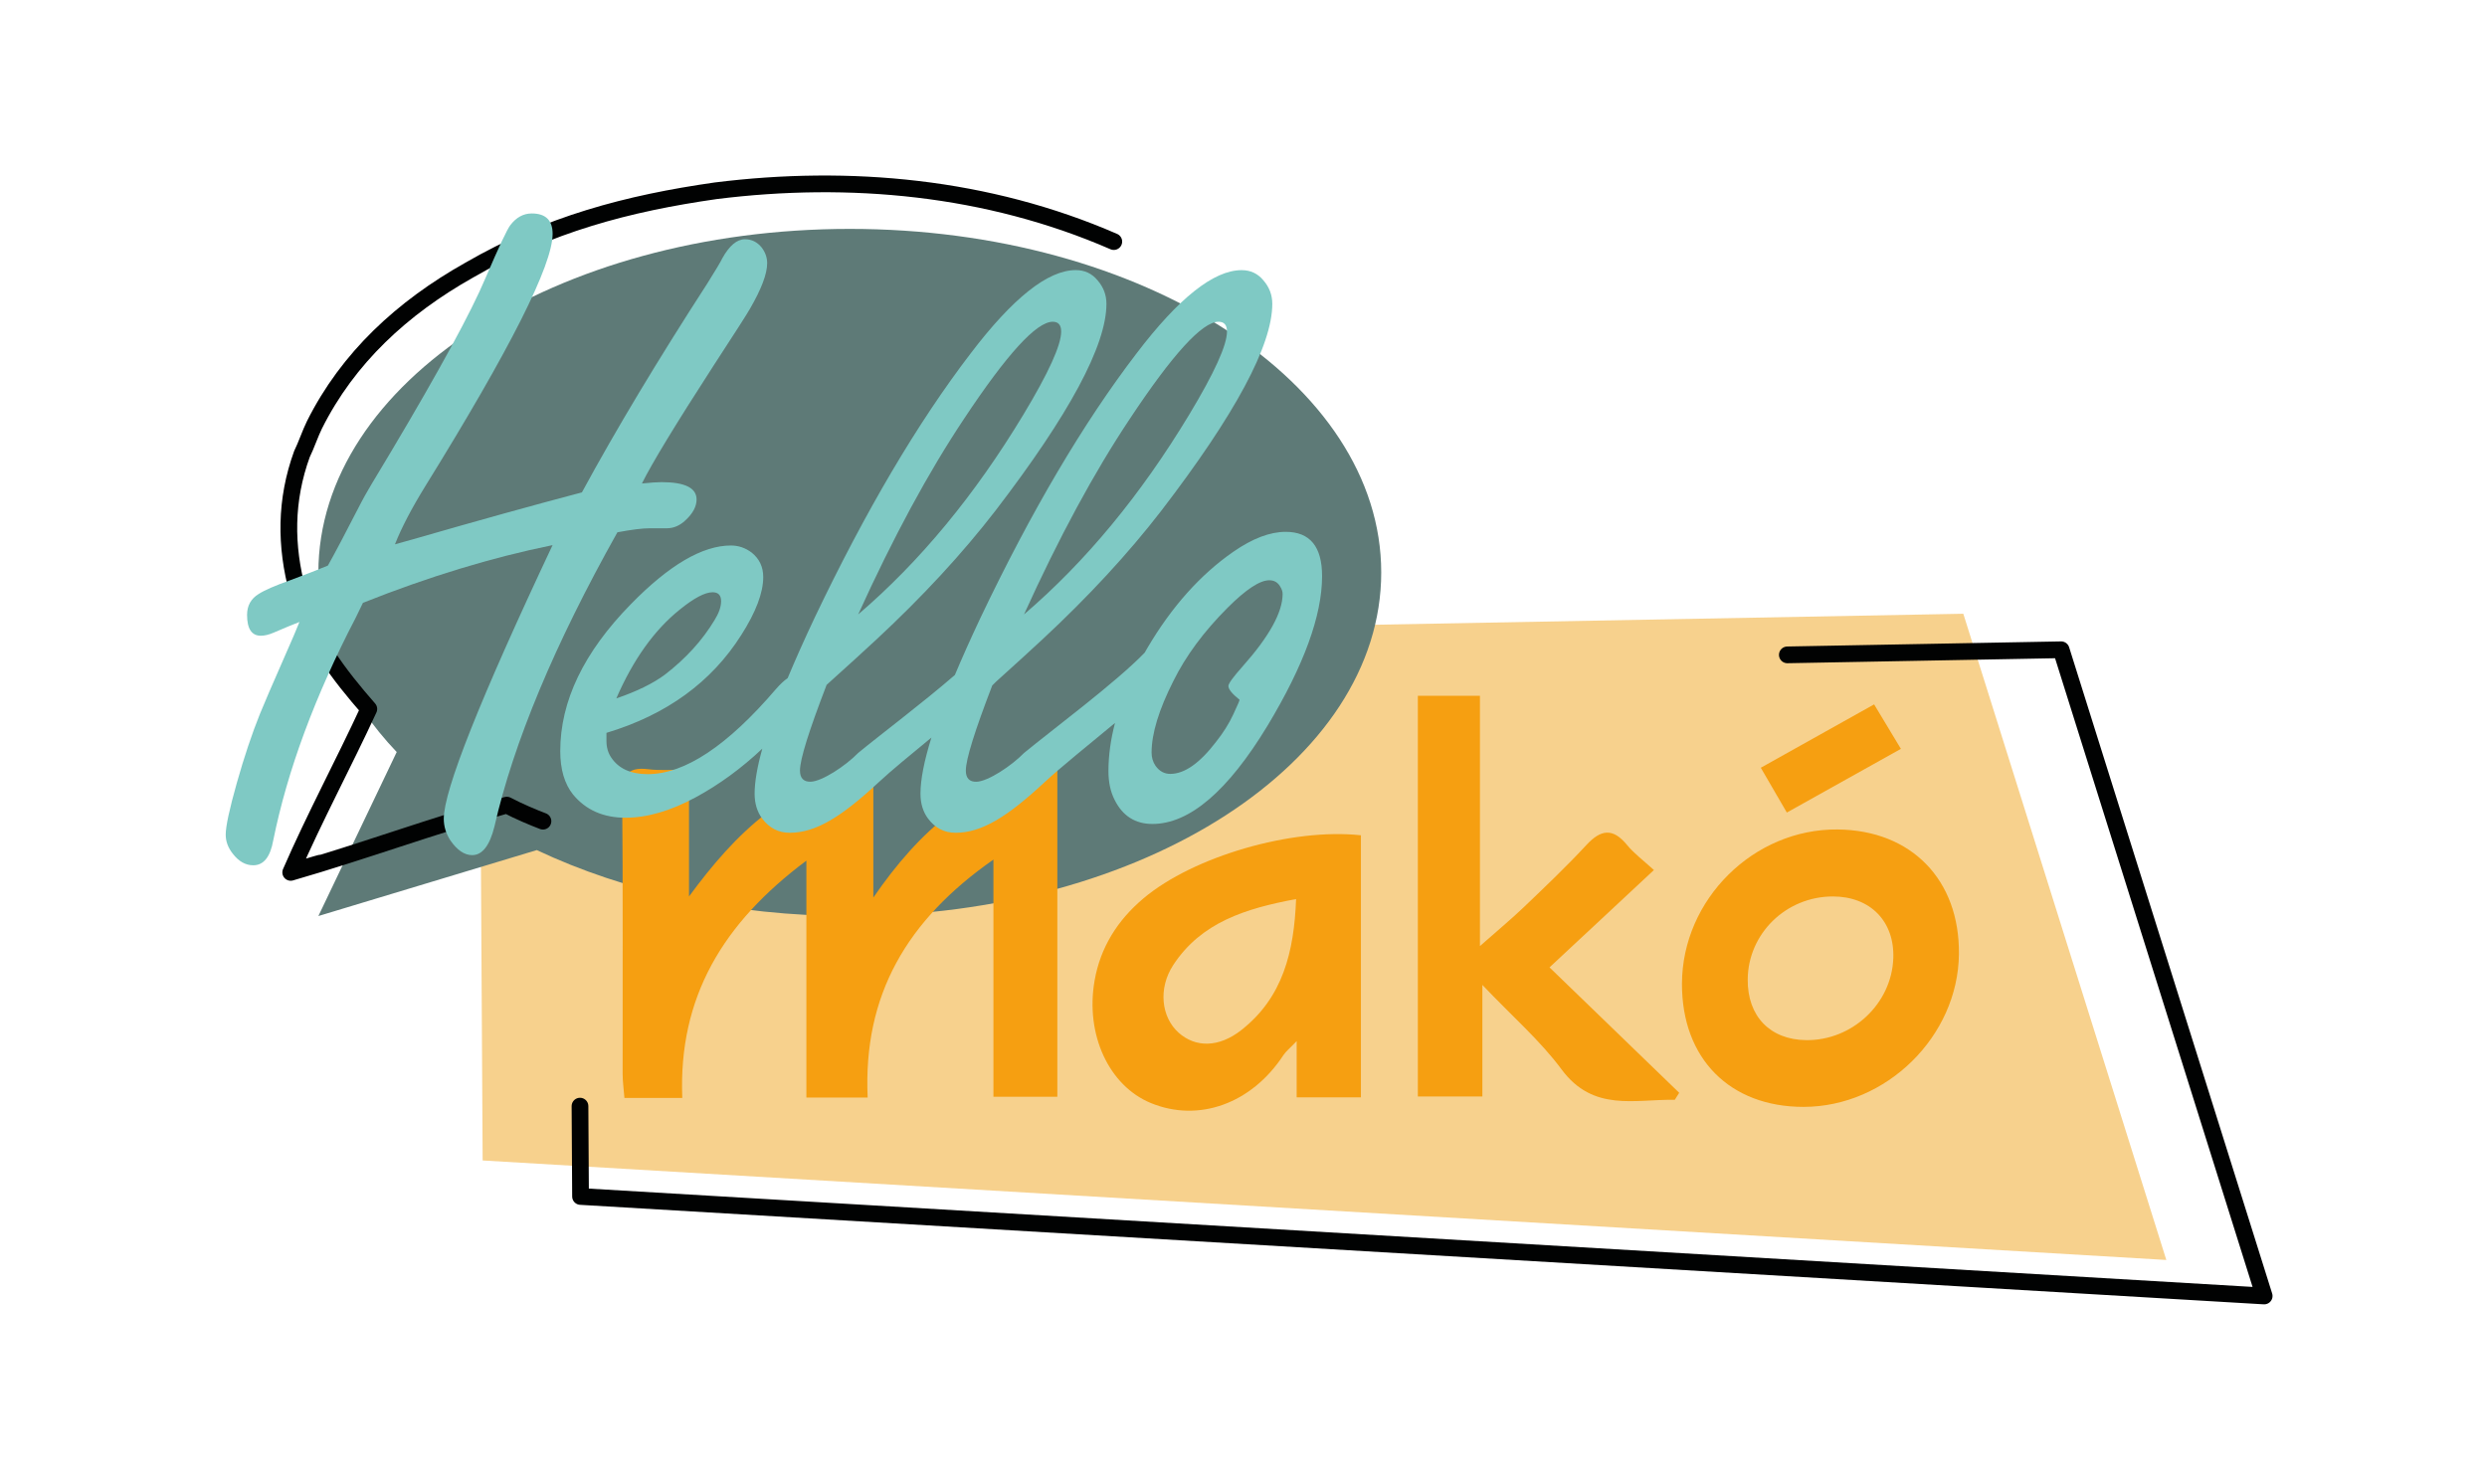
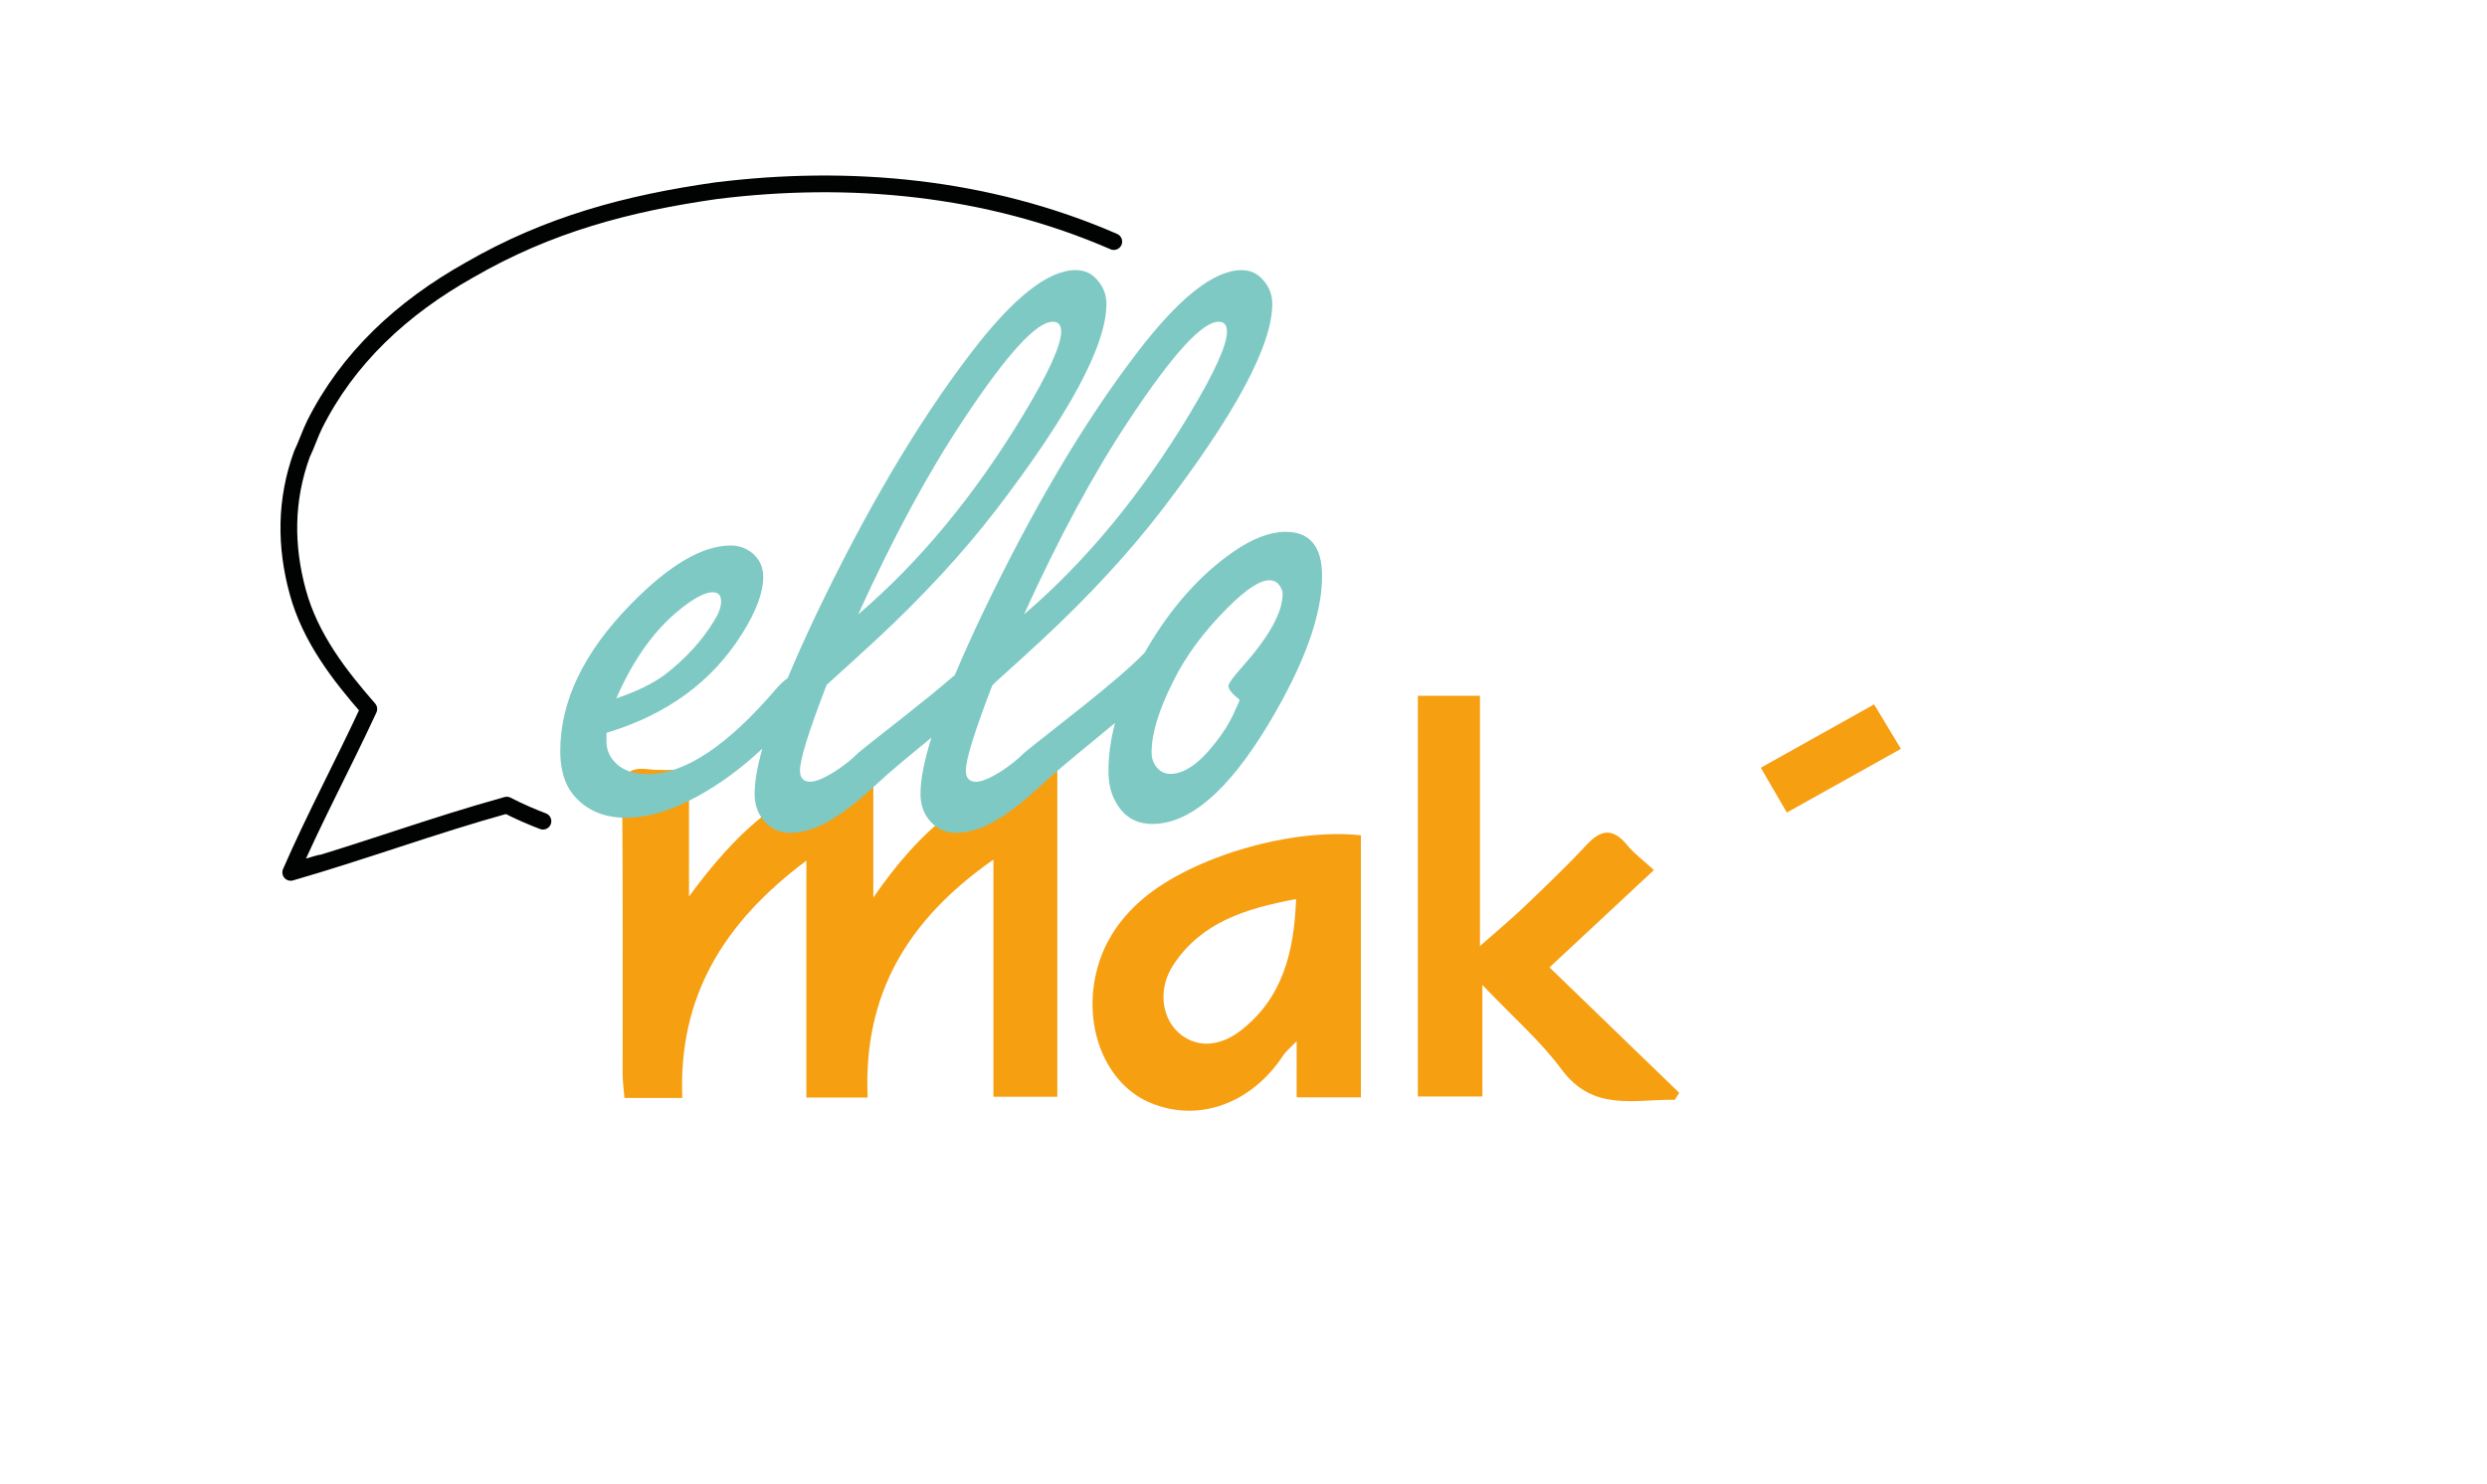
<svg xmlns="http://www.w3.org/2000/svg" width="595" height="355" viewBox="0 0 595 355" fill="none">
-   <path d="M115.47 277.679L114.75 153.489L469.71 146.859L518.28 301.489L115.47 277.679Z" fill="#F7D18D" />
-   <path d="M138.76 264.677L138.89 286.297L541.69 310.107L493.12 155.477L427.61 156.697" stroke="#010202" stroke-width="4" stroke-miterlimit="10" stroke-linecap="round" stroke-linejoin="round" />
-   <path d="M203.31 54.77C133.09 54.77 76.17 91.579 76.17 136.98C76.17 152.73 83.03 167.45 94.91 179.95L76.17 219.19L128.42 203.41C149.43 213.33 175.31 219.19 203.31 219.19C273.53 219.19 330.45 182.38 330.45 136.98C330.45 91.579 273.52 54.77 203.31 54.77Z" fill="#5E7A77" />
  <path d="M208.941 214.767C208.941 204.607 208.941 194.447 208.941 183.667C188.501 186.787 175.971 199.367 164.841 214.507C164.841 204.657 164.841 194.807 164.841 184.137C161.021 184.137 158.041 184.437 155.151 184.067C149.881 183.397 148.811 185.767 148.851 190.547C149.061 212.687 148.931 234.817 148.961 256.957C148.961 258.787 149.231 260.617 149.391 262.717C154.191 262.717 158.531 262.717 163.231 262.717C162.281 238.587 172.981 220.837 192.921 205.937C192.921 225.877 192.921 244.077 192.921 262.617C198.081 262.617 202.601 262.617 207.581 262.617C206.481 238.167 216.881 220.197 237.671 205.687C237.671 225.817 237.671 244.067 237.671 262.437C243.171 262.437 248.081 262.437 252.961 262.437C252.961 236.027 252.961 210.187 252.961 183.547C232.911 186.967 219.881 198.867 208.941 214.767Z" fill="#F69F11" />
  <path d="M273.571 214.96C267.421 220.14 263.271 226.63 261.871 234.66C259.621 247.53 265.291 259.82 275.361 263.95C286.821 268.65 299.441 264.07 307.041 252.49C307.631 251.59 308.541 250.88 310.221 249.12C310.221 254.39 310.221 258.32 310.221 262.58C315.701 262.58 320.631 262.58 325.591 262.58C325.591 241.34 325.591 220.58 325.591 199.87C309.111 198.07 285.511 204.91 273.571 214.96ZM297.031 246.44C291.561 250.75 285.991 250.68 281.981 247.11C277.841 243.41 277.011 236.51 280.721 230.87C287.381 220.74 297.901 217.4 310.081 215.13C309.601 227.76 306.921 238.65 297.031 246.44Z" fill="#F69F11" />
  <path d="M395.691 208.188C393.161 205.868 390.941 204.238 389.251 202.178C385.841 198.028 382.981 198.468 379.501 202.228C374.781 207.338 369.711 212.138 364.681 216.958C361.631 219.878 358.371 222.578 354.071 226.378C354.071 205.378 354.071 186.078 354.071 166.488C348.941 166.488 344.361 166.488 339.211 166.488C339.211 198.748 339.211 230.468 339.211 262.368C344.331 262.368 349.051 262.368 354.651 262.368C354.651 253.738 354.651 245.548 354.651 235.678C361.881 243.288 368.511 249.018 373.591 255.888C381.191 266.158 391.151 262.978 400.681 263.168C401.031 262.608 401.391 262.048 401.741 261.488C391.511 251.598 381.291 241.718 370.711 231.478C379.331 223.428 387.291 216.018 395.691 208.188Z" fill="#F69F11" />
-   <path d="M439.67 198.478C419.56 198.268 402.45 215.229 402.4 235.399C402.36 253.279 413.82 264.868 431.51 264.858C451.3 264.838 468.471 247.949 468.661 228.289C468.851 210.529 457.29 198.658 439.67 198.478ZM432.09 248.888C423.46 248.778 418.061 243.169 418.131 234.379C418.211 223.379 427.32 214.508 438.52 214.508C447.47 214.518 453.29 220.479 452.96 229.309C452.56 240.179 443.12 249.028 432.09 248.888Z" fill="#F69F11" />
  <path d="M454.78 179.187C452.36 175.167 450.38 171.887 448.37 168.547C439.04 173.767 430.44 178.567 421.26 183.707C423.57 187.687 425.41 190.857 427.49 194.427C436.9 189.167 445.63 184.297 454.78 179.187Z" fill="#F69F11" />
  <path d="M266.47 57.807C236.24 44.647 203.24 41.647 171.24 45.647C150.24 48.647 131.24 53.647 112.24 64.647C96.24 73.647 83.24 85.647 75.24 101.647C74.24 103.647 73.24 106.647 72.24 108.647C68.24 119.647 68.24 130.647 71.24 141.647C74.24 152.647 81.24 161.647 88.24 169.647C82.24 182.647 75.24 195.647 69.55 208.747M69.55 208.747C69.7 208.437 85.68 203.877 69.55 208.747ZM69.55 208.747C87.24 203.647 103.24 197.647 121.24 192.647C124.11 194.157 127.56 195.607 129.9 196.497" stroke="#010202" stroke-width="4" stroke-miterlimit="10" stroke-linecap="round" stroke-linejoin="round" />
-   <path d="M155.39 126.408H159.53C161.16 126.408 162.65 125.768 163.99 124.498C165.76 122.868 166.65 121.208 166.65 119.508C166.65 116.748 163.85 115.368 158.26 115.368C157.2 115.368 155.64 115.478 153.58 115.688C155.92 110.938 161.62 101.558 170.69 87.528C175.86 79.598 178.77 75.058 179.4 73.928C182.16 69.178 183.54 65.538 183.54 62.988C183.54 61.648 183.11 60.398 182.26 59.268C181.2 57.928 179.85 57.248 178.22 57.248C176.31 57.248 174.5 58.768 172.8 61.818C172.44 62.598 171.24 64.618 169.19 67.878C157.36 86.158 147.37 102.798 139.22 117.818C127.39 120.938 114.25 124.588 99.8 128.758L94.49 130.248C96.05 126.278 98.49 121.608 101.82 116.218C122.08 83.488 132.21 63.408 132.21 55.968C132.21 52.708 130.55 51.078 127.22 51.078C125.24 51.078 123.54 51.998 122.12 53.838C121.34 54.828 119.36 59.048 116.17 66.488C112.7 74.708 105.19 88.518 93.64 107.928C89.6 114.588 87.23 118.628 86.52 120.038C82.55 127.758 79.86 132.858 78.44 135.338C76.24 136.258 73.23 137.428 69.41 138.848C65.8 140.128 63.28 141.228 61.87 142.138C60.03 143.268 59.11 144.938 59.11 147.128C59.11 150.458 60.21 152.118 62.4 152.118C63.32 152.118 64.35 151.868 65.48 151.378C68.1 150.248 70.16 149.398 71.64 148.828C70.72 151.098 69.8 153.258 68.88 155.308C65.12 163.878 62.89 169.048 62.19 170.818C60.28 175.568 58.43 181.068 56.66 187.338C54.89 193.608 54 197.738 54 199.718C54 201.348 54.57 202.868 55.7 204.288C57.12 206.128 58.75 207.048 60.59 207.048C63.07 207.048 64.66 205.068 65.37 201.098C68.77 184.308 75.36 166.528 85.13 147.758C85.7 146.558 86.26 145.388 86.83 144.248C102.48 138.018 117.61 133.408 132.2 130.438C114.84 167.278 106.17 189.098 106.17 195.898C106.17 197.738 106.7 199.478 107.76 201.108C109.39 203.448 111.12 204.618 112.97 204.618C115.38 204.618 117.15 202.348 118.28 197.818C122.88 177.628 132.69 154.148 147.71 127.368C151.14 126.728 153.69 126.408 155.39 126.408Z" fill="#7FC9C4" />
  <path d="M307.589 127.259C303.829 127.259 299.649 128.849 295.049 132.039C287.189 137.499 280.349 145.149 274.539 154.989C274.309 155.379 274.089 155.769 273.869 156.159C267.089 163.229 251.539 174.769 244.989 180.179C241.929 183.319 236.329 186.989 233.619 187.059C231.919 187.109 231.069 186.179 231.069 184.399C231.069 183.049 231.599 180.679 232.659 177.279C233.709 173.909 235.289 169.479 237.389 164.019C237.729 163.689 238.039 163.379 238.339 163.079C242.939 158.929 246.619 155.579 249.339 153.049C260.389 142.779 269.879 132.509 277.819 122.229C295.529 99.139 304.389 82.629 304.389 72.709C304.389 70.589 303.679 68.709 302.259 67.079C300.909 65.449 299.179 64.639 297.049 64.639C290.389 64.639 281.999 71.299 271.869 84.619C259.189 101.199 246.759 122.269 234.569 147.839C232.249 152.759 230.209 157.319 228.449 161.509C220.839 168.119 210.379 175.979 205.309 180.169C202.249 183.309 196.649 186.979 193.939 187.049C192.239 187.099 191.389 186.169 191.389 184.389C191.389 183.039 191.919 180.669 192.979 177.269C194.039 173.869 195.639 169.409 197.759 163.879C202.789 159.349 206.759 155.739 209.659 153.039C220.709 142.769 230.199 132.499 238.139 122.219C255.849 99.129 264.709 82.619 264.709 72.699C264.709 70.579 263.999 68.699 262.579 67.069C261.229 65.439 259.499 64.629 257.369 64.629C250.709 64.629 242.319 71.289 232.189 84.609C219.509 101.189 207.079 122.259 194.889 147.829C192.419 153.059 190.279 157.869 188.439 162.269C187.589 162.849 186.669 163.709 185.679 164.839C174.059 178.439 163.829 185.239 154.969 185.239C150.929 185.239 148.029 183.929 146.259 181.309C145.479 180.179 145.089 178.829 145.089 177.269V175.359C159.469 171.039 170.239 163.209 177.389 151.879C180.859 146.429 182.599 141.819 182.599 138.069C182.599 135.659 181.679 133.709 179.839 132.229C178.349 131.099 176.689 130.529 174.849 130.529C168.049 130.529 160.079 135.209 150.939 144.559C139.679 156.039 134.039 167.759 134.039 179.729C134.039 184.119 135.069 187.589 137.119 190.139C140.169 193.819 144.349 195.669 149.659 195.669C154.829 195.669 160.429 194.039 166.449 190.779C172.069 187.739 177.379 183.849 182.379 179.139C181.159 183.499 180.539 187.099 180.539 189.919C180.539 192.259 181.139 194.239 182.349 195.869C184.049 198.139 186.249 199.269 188.939 199.269C195.169 199.269 201.309 195.469 210.199 187.199C213.149 184.449 217.929 180.529 222.839 176.489C221.099 182.059 220.219 186.549 220.219 189.919C220.219 192.259 220.819 194.239 222.029 195.869C223.729 198.139 225.929 199.269 228.619 199.269C234.849 199.269 240.989 195.469 249.879 187.199C253.679 183.659 260.519 178.169 266.759 172.989C265.719 176.959 265.189 180.799 265.189 184.509C265.189 187.199 265.689 189.499 266.679 191.419C268.589 195.239 271.599 197.159 275.709 197.159C284.559 197.159 293.739 189.329 303.229 173.679C311.939 159.229 316.299 147.289 316.299 137.869C316.309 130.799 313.399 127.259 307.589 127.259ZM230.609 100.259C240.879 84.749 247.969 76.989 251.859 76.989C253.209 76.989 253.879 77.769 253.879 79.329C253.879 82.589 250.869 89.209 244.849 99.199C233.229 118.469 220.059 134.409 205.319 147.019C213.679 128.599 222.109 113.009 230.609 100.259ZM162.639 145.859C166.039 143.099 168.659 141.719 170.499 141.719C171.839 141.719 172.519 142.429 172.519 143.849C172.519 145.199 171.989 146.719 170.929 148.419C168.019 153.239 164.089 157.559 159.139 161.379C156.309 163.509 152.409 165.419 147.449 167.119C151.479 157.829 156.549 150.739 162.639 145.859ZM270.279 100.259C280.549 84.749 287.639 76.989 291.529 76.989C292.879 76.989 293.549 77.769 293.549 79.329C293.549 82.589 290.539 89.209 284.519 99.199C272.899 118.469 259.729 134.409 244.989 147.019C253.349 128.599 261.779 113.009 270.279 100.259ZM297.289 159.459C295.019 162.009 293.889 163.569 293.889 164.139C293.889 164.919 294.769 166.019 296.549 167.429C296.619 167.499 296.119 168.669 295.059 170.939C293.999 173.209 292.619 175.399 290.919 177.529C287.019 182.629 283.379 185.179 279.979 185.179C278.559 185.179 277.389 184.539 276.469 183.269C275.829 182.349 275.509 181.289 275.509 180.079C275.509 175.549 277.239 169.839 280.719 162.969C283.689 156.949 288.019 151.109 293.679 145.439C298.069 141.049 301.399 138.849 303.669 138.849C304.869 138.849 305.759 139.379 306.329 140.439C306.679 141.009 306.859 141.569 306.859 142.139C306.849 146.529 303.659 152.299 297.289 159.459Z" fill="#7FC9C4" />
</svg>